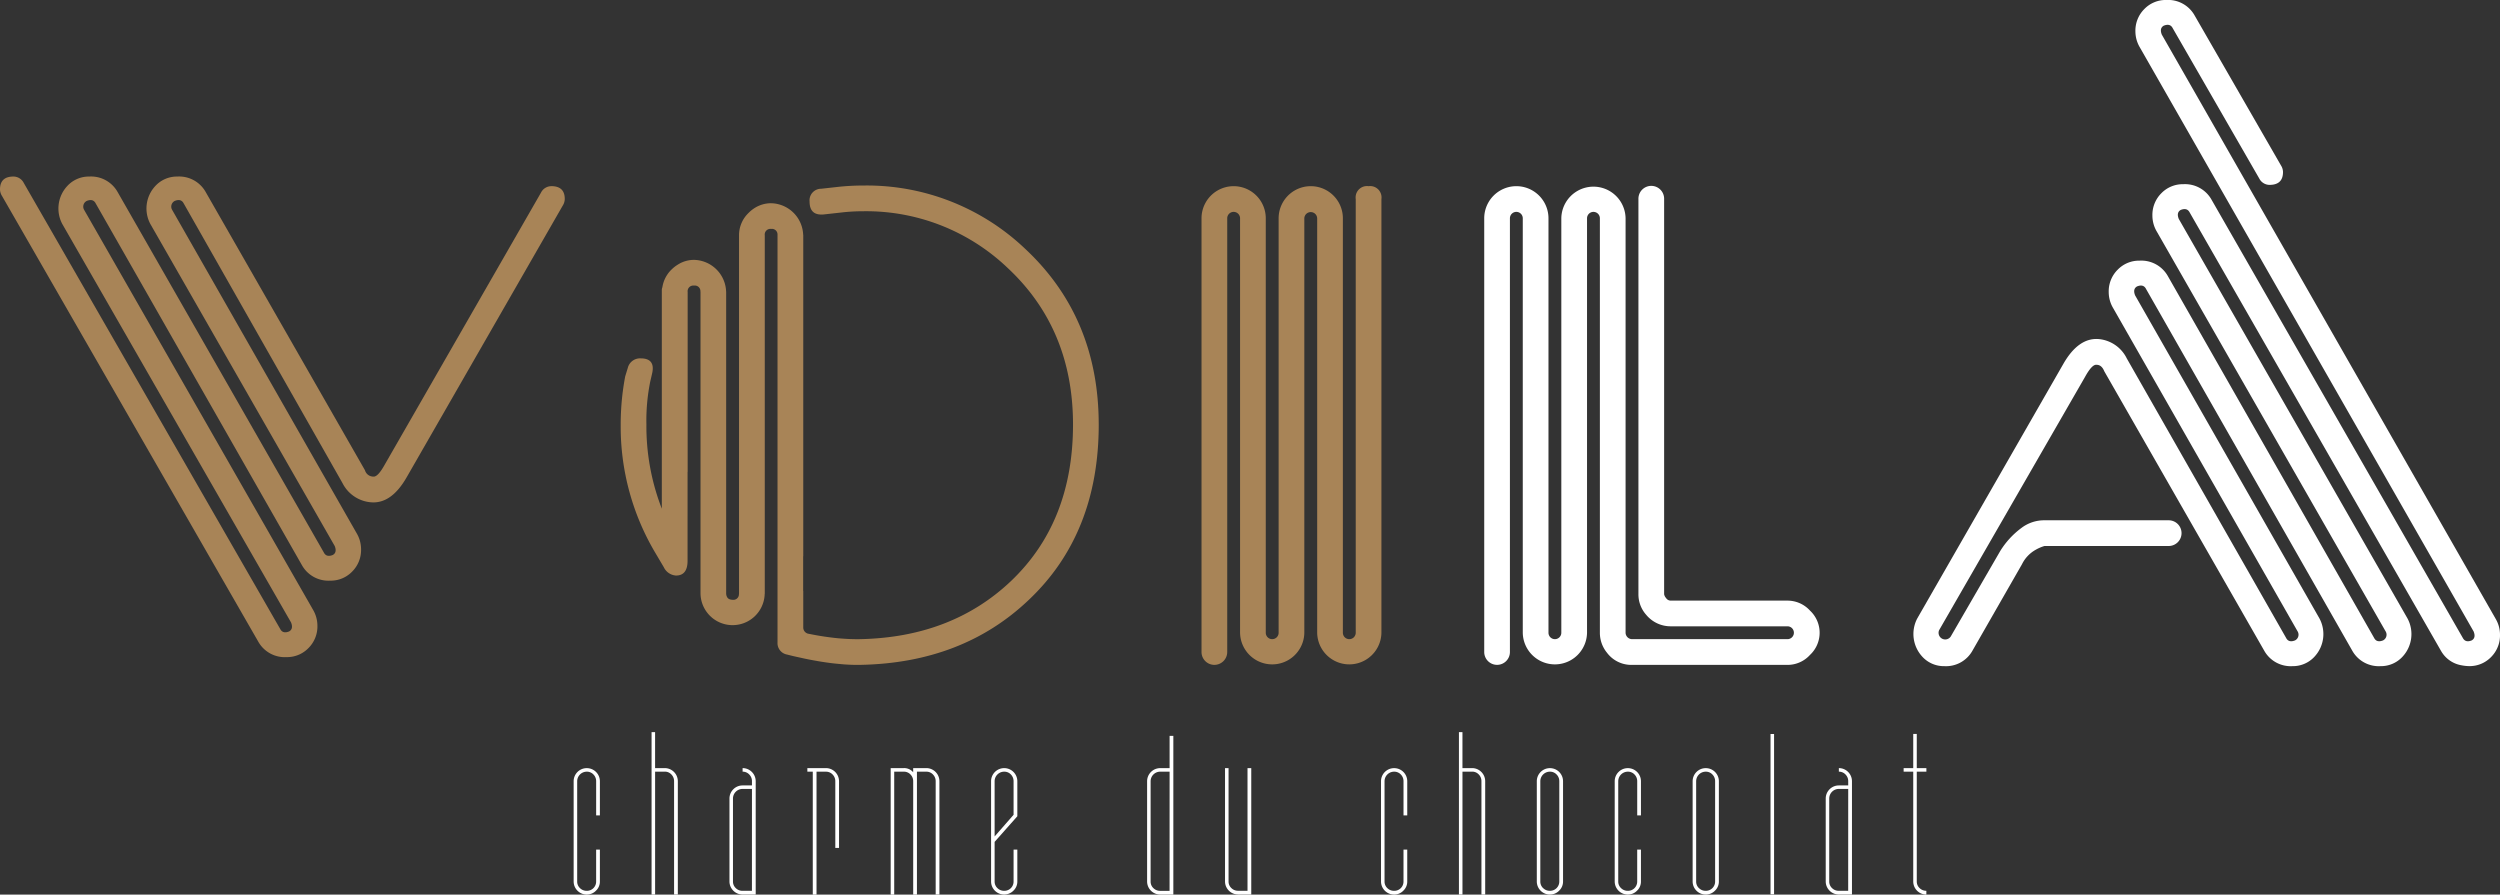
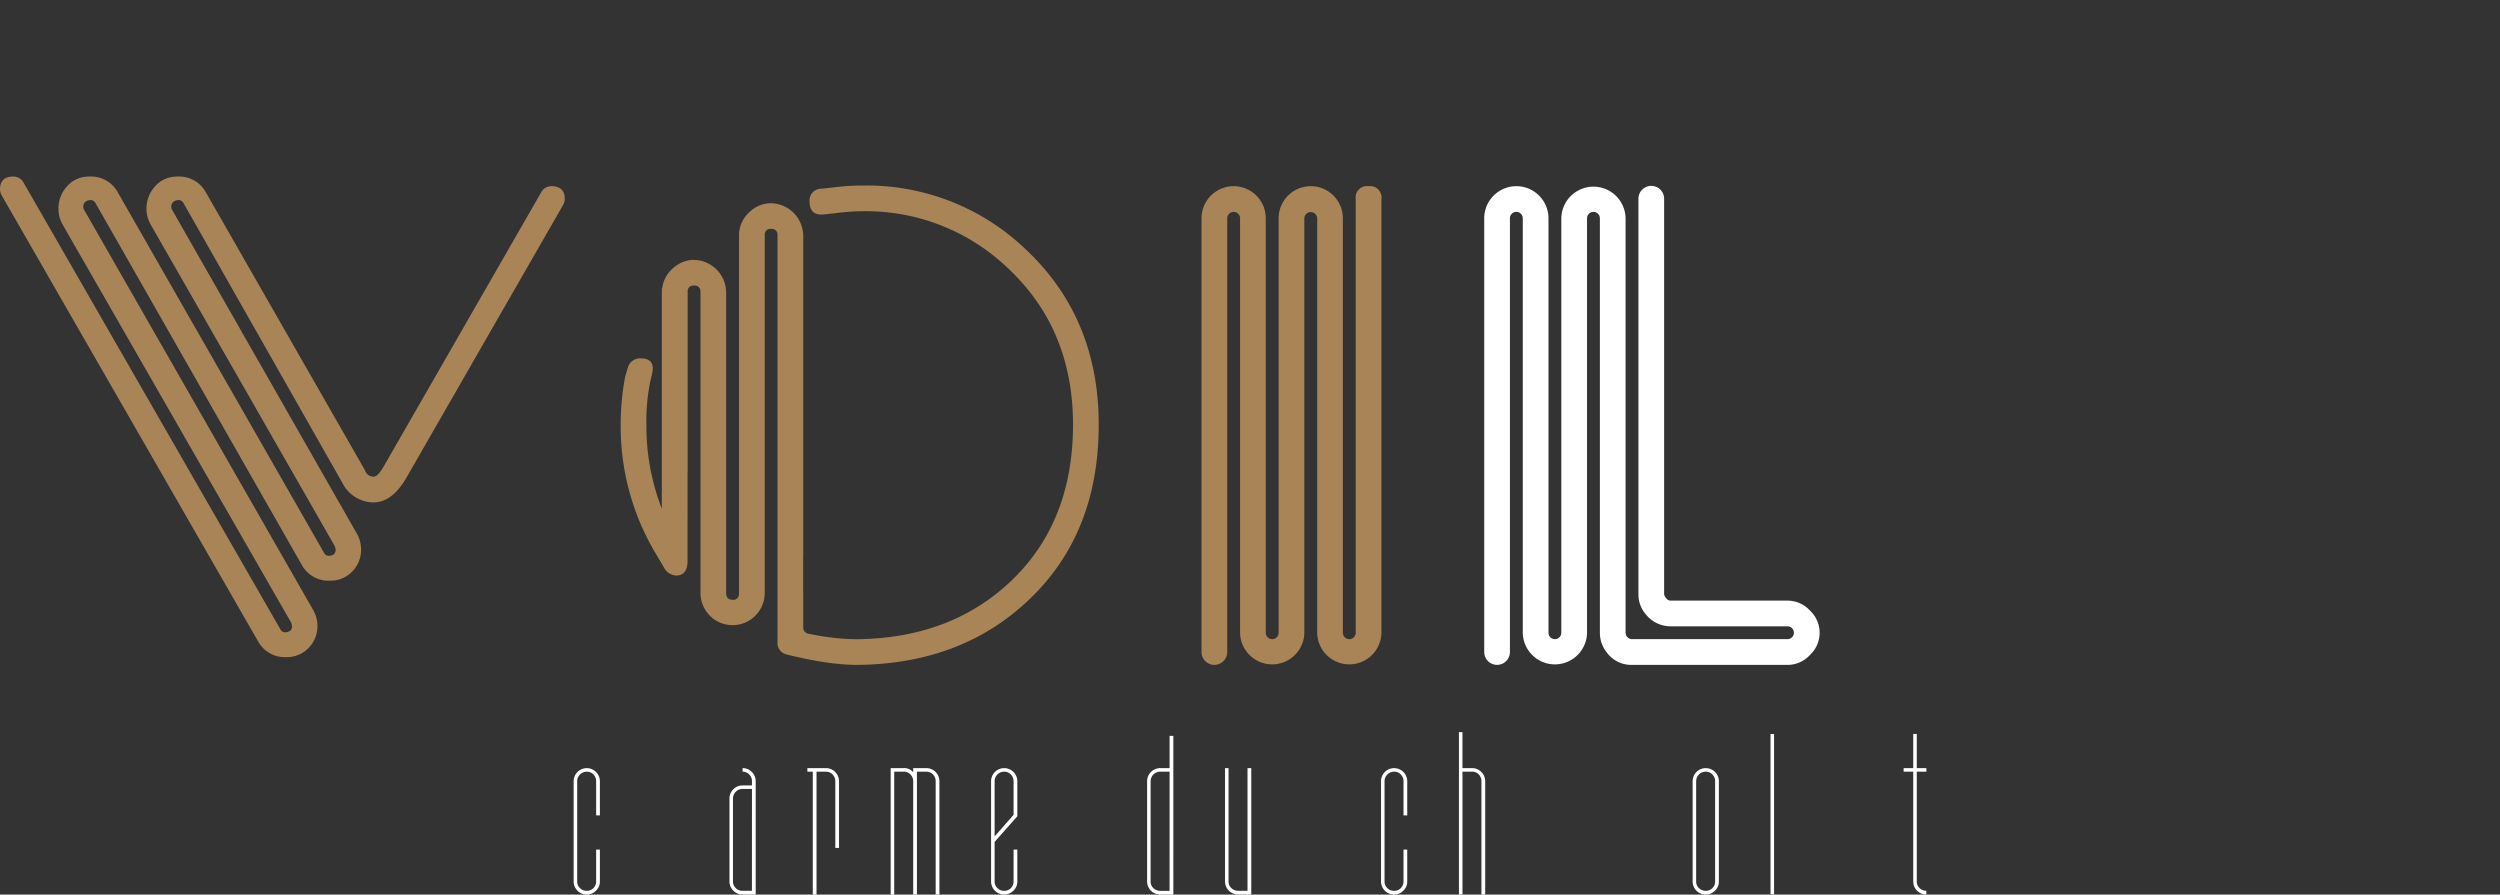
<svg xmlns="http://www.w3.org/2000/svg" width="338.207" height="121.02" viewBox="0 0 338.207 121.02">
  <rect x="0" y="0" width="338.207" height="121.02" fill="#333333" stroke="none" />
  <g id="Group_1" data-name="Group 1" transform="translate(-111.097 -718.389)">
    <g id="Group_41" data-name="Group 41">
      <path id="Path_19" data-name="Path 19" d="M185.676,743.576a1.571,1.571,0,0,0-1.39.869l-21.122,36.768q-.959,1.74-1.565,1.652a1.181,1.181,0,0,1-1.131-.865l-21.555-37.651a4.116,4.116,0,0,0-3.826-2.076,3.966,3.966,0,0,0-2.955,1.255,4.457,4.457,0,0,0-.7,5.154l24.946,43.574c.231.579.145.982-.26,1.213q-.87.35-1.217-.346L127,744.352a4.113,4.113,0,0,0-3.823-2.079,3.96,3.96,0,0,0-2.956,1.256,4.464,4.464,0,0,0-.7,5.159L150.473,802.6q.346.867-.262,1.212-.87.348-1.215-.348l-34.683-60.324a1.579,1.579,0,0,0-1.391-.868q-1.824,0-1.825,1.737a1.687,1.687,0,0,0,.26.869L146.04,805.2a4.108,4.108,0,0,0,3.824,2.086,4.027,4.027,0,0,0,2.955-1.217,4.129,4.129,0,0,0,1.219-3.042,4.291,4.291,0,0,0-.608-2.173l-30.947-54.066a.866.866,0,0,1,.348-1.217c.58-.231.984-.116,1.217.348l27.9,48.937a4.109,4.109,0,0,0,3.824,2.086,4.017,4.017,0,0,0,2.955-1.217,4.125,4.125,0,0,0,1.217-3.041,4.255,4.255,0,0,0-.608-2.174l-24.946-43.722a.864.864,0,0,1,.346-1.217c.578-.231.986-.116,1.217.348l21.47,37.811a4.746,4.746,0,0,0,3.825,2.608q2.781.261,4.869-3.39l21.122-36.768a1.686,1.686,0,0,0,.26-.869q0-1.74-1.826-1.739" fill="#a88457" />
      <path id="Path_20" data-name="Path 20" d="M296.242,743.576a1.536,1.536,0,0,0-1.738,1.739v58.672a.869.869,0,1,1-1.739,0V747.922a4.346,4.346,0,0,0-8.692,0v56.065a.869.869,0,1,1-1.739,0V747.922a4.346,4.346,0,0,0-8.692,0v58.673a1.738,1.738,0,0,0,3.477,0V747.922a.869.869,0,1,1,1.738,0v56.065a4.347,4.347,0,0,0,8.693,0V747.922a.87.87,0,0,1,1.739,0v56.065a4.346,4.346,0,0,0,8.691,0V745.315a1.537,1.537,0,0,0-1.738-1.739" fill="#a88457" />
      <path id="Path_21" data-name="Path 21" d="M352.914,799.642h-15.82a.752.752,0,0,1-.608-.349,1.036,1.036,0,0,1-.261-.52V745.315a1.739,1.739,0,1,0-3.477,0v53.458a4.153,4.153,0,0,0,1.043,2.78,4.28,4.28,0,0,0,3.3,1.565h15.82a.869.869,0,0,1,0,1.738H331.879a.888.888,0,0,1-.869-.869V747.922a4.347,4.347,0,0,0-8.693,0v56.065a.869.869,0,1,1-1.738,0V747.922a4.346,4.346,0,0,0-8.692,0v58.672a1.738,1.738,0,1,0,3.476,0V747.922a.869.869,0,0,1,1.739,0v56.065a4.347,4.347,0,0,0,8.693,0V747.922a.869.869,0,1,1,1.738,0v56.065a4.254,4.254,0,0,0,.956,2.7,4.124,4.124,0,0,0,3.39,1.651h21.035a4.1,4.1,0,0,0,3.042-1.348,4.1,4.1,0,0,0,0-6,4.1,4.1,0,0,0-3.042-1.346" fill="#fff" />
-       <path id="Path_22" data-name="Path 22" d="M448.7,802.075l-45.146-79q-.345-.866.261-1.212.871-.348,1.217.348l11.7,20.319a1.574,1.574,0,0,0,1.389.87q1.827,0,1.827-1.739a1.676,1.676,0,0,0-.261-.868l-11.7-20.32a4.109,4.109,0,0,0-3.824-2.086A4.024,4.024,0,0,0,401.2,719.6a4.129,4.129,0,0,0-1.219,3.042,4.256,4.256,0,0,0,.609,2.172l45.145,79q.347.868-.261,1.212c-.554.223-.944.118-1.18-.3l-34.017-59.327a4.11,4.11,0,0,0-3.824-2.091,4.023,4.023,0,0,0-2.956,1.217,4.124,4.124,0,0,0-1.217,3.042,4.238,4.238,0,0,0,.609,2.173l30.944,54.067a.865.865,0,0,1-.348,1.216q-.87.349-1.217-.347l-27.9-48.939a4.114,4.114,0,0,0-3.826-2.086,4.019,4.019,0,0,0-2.954,1.218,4.125,4.125,0,0,0-1.218,3.043,4.247,4.247,0,0,0,.609,2.172l24.947,43.723a.867.867,0,0,1-.348,1.216q-.87.349-1.217-.347L398.809,766.87a4.7,4.7,0,0,0-3.738-2.606q-2.783-.261-4.867,3.4L370.471,802.05a4.521,4.521,0,0,0,.695,5.192,3.95,3.95,0,0,0,2.957,1.266,4.1,4.1,0,0,0,3.823-2.11l6.695-11.685a4.524,4.524,0,0,1,1.824-1.934,5.555,5.555,0,0,1,1.218-.526h16.8a1.739,1.739,0,1,0,0-3.478h-16.8a5.083,5.083,0,0,0-3.13,1.043,11.191,11.191,0,0,0-2.868,3.129l-6.693,11.562a.9.9,0,0,1-1.566-.869l19.732-34.248c.638-1.159,1.158-1.708,1.566-1.652.461,0,.81.291,1.042.869l21.644,37.812a4.108,4.108,0,0,0,3.824,2.087,3.956,3.956,0,0,0,2.956-1.262,4.485,4.485,0,0,0,.7-5.172l-24.947-43.721c-.232-.579-.145-.986.261-1.217.578-.232.985-.116,1.217.347l27.9,48.938a4.111,4.111,0,0,0,3.826,2.087,3.957,3.957,0,0,0,2.955-1.262,4.485,4.485,0,0,0,.7-5.172L405.85,748.009c-.234-.578-.146-.985.259-1.218.579-.229.985-.114,1.218.351l33.984,59.278.019.03a3.941,3.941,0,0,0,2.832,1.953,5.311,5.311,0,0,0,.97.1,4.027,4.027,0,0,0,2.955-1.217,4.132,4.132,0,0,0,1.217-3.043,4.264,4.264,0,0,0-.608-2.173" fill="#fff" />
      <path id="Path_23" data-name="Path 23" d="M259.735,775.823q0-14.514-9.995-23.815a31.073,31.073,0,0,0-21.819-8.521,32.328,32.328,0,0,0-3.39.176l-2.346.261a1.568,1.568,0,0,0-1.565,1.738q0,1.914,1.912,1.738l2.347-.26a25.991,25.991,0,0,1,3.042-.174,27.721,27.721,0,0,1,19.471,7.648q8.866,8.262,8.866,21.209,0,13.216-8.431,21.211-8,7.56-20.34,7.822c-.47.012-.958,0-1.45-.017q-.668-.03-1.357-.086h-.021a36.6,36.6,0,0,1-3.936-.58c-.1-.02-.189-.034-.286-.054a.854.854,0,0,1-.673-.826V798.32h-.014v-4.67l.014.009V750.228c0-.046-.012-.089-.014-.135a4.44,4.44,0,0,0-4.333-4.21,4.09,4.09,0,0,0-1.552.3l-.123.049a4.476,4.476,0,0,0-1.367.953,4.172,4.172,0,0,0-1.3,3.042v48.435c0,.034-.012.059-.013.092a.752.752,0,0,1-.856.776,1.182,1.182,0,0,1-.324-.046.653.653,0,0,1-.441-.356,1.032,1.032,0,0,1-.106-.466V757.892c0-.047-.011-.089-.012-.136a4.438,4.438,0,0,0-4.333-4.21,4.04,4.04,0,0,0-2.162.621,4.737,4.737,0,0,0-.88.682,4.218,4.218,0,0,0-1.242,2.4,1.218,1.218,0,0,0-.076.32v29.641a30.829,30.829,0,0,1-2.086-11.388,26.637,26.637,0,0,1,.521-5.822l.262-1.13q.434-2-1.564-2a1.706,1.706,0,0,0-1.74,1.305l-.346,1.13a34.862,34.862,0,0,0-.61,6.517,33.423,33.423,0,0,0,4.7,17.386l1.13,1.912a1.968,1.968,0,0,0,1.651,1.13q1.563,0,1.564-2V782.225h.014V757.892a.766.766,0,0,1,.856-.868h.013a.754.754,0,0,1,.857.777c0,.033.012.056.012.092v40.771a4.342,4.342,0,0,0,8.68.135c0-.046.013-.089.013-.135V750.228a.768.768,0,0,1,.868-.87.754.754,0,0,1,.857.779v55.154a1.569,1.569,0,0,0,1.3,1.65l.348.088c.578.148,1.126.261,1.682.383h0c.092.02.184.043.276.063h.007c.6.129,1.187.238,1.762.337.186.033.37.064.554.094.481.076.956.145,1.416.2.329.041.644.07.962.1s.671.066.991.083c.659.039,1.3.058,1.909.045q13.821-.261,22.774-8.78,9.474-8.951,9.474-23.731" fill="#a88457" />
      <path id="Path_24" data-name="Path 24" d="M191.746,828.7V824.08a1.273,1.273,0,0,0-.366-.916,1.209,1.209,0,0,0-.9-.381,1.3,1.3,0,0,0-1.3,1.3v13.554a1.2,1.2,0,0,0,.38.9,1.274,1.274,0,0,0,.916.366,1.25,1.25,0,0,0,1.268-1.268v-4.311h.507v4.311a1.685,1.685,0,0,1-.535,1.254,1.723,1.723,0,0,1-1.24.521,1.779,1.779,0,0,1-1.775-1.775V824.08a1.775,1.775,0,0,1,3.55,0V828.7Z" fill="#fff" />
-       <path id="Path_25" data-name="Path 25" d="M199.72,817.43V822.3h1.3a1.779,1.779,0,0,1,1.776,1.774v15.33h-.508v-15.33a1.278,1.278,0,0,0-.366-.916,1.2,1.2,0,0,0-.9-.38h-1.3v16.626h-.479V817.43Z" fill="#fff" />
      <path id="Path_26" data-name="Path 26" d="M211.556,822.3a1.777,1.777,0,0,1,1.775,1.774v15.33h-1.775a1.777,1.777,0,0,1-1.775-1.774V826.418a1.777,1.777,0,0,1,1.775-1.774h1.268v-.565a1.274,1.274,0,0,0-.366-.915,1.2,1.2,0,0,0-.9-.381Zm1.268,2.817h-1.268a1.3,1.3,0,0,0-1.3,1.3v11.217a1.2,1.2,0,0,0,.38.9,1.271,1.271,0,0,0,.916.367h1.268Z" fill="#fff" />
      <path id="Path_27" data-name="Path 27" d="M221.559,822.783v16.626h-.507V822.783h-.733V822.3h2.508a1.781,1.781,0,0,1,1.776,1.775V833.1H224.1v-9.018a1.272,1.272,0,0,0-.366-.915,1.2,1.2,0,0,0-.9-.381Z" fill="#fff" />
      <path id="Path_28" data-name="Path 28" d="M237.678,839.409v-15.33a1.271,1.271,0,0,0-.367-.915,1.2,1.2,0,0,0-.9-.381h-1.268v16.626h-.507v-15.33a1.271,1.271,0,0,0-.367-.915,1.2,1.2,0,0,0-.9-.381h-1.3v16.626h-.478V822.3h1.775a1.584,1.584,0,0,1,1.268.563V822.3h1.775a1.777,1.777,0,0,1,1.775,1.774v15.33Z" fill="#fff" />
      <path id="Path_29" data-name="Path 29" d="M245.652,832.28v5.355a1.2,1.2,0,0,0,.381.9,1.268,1.268,0,0,0,.915.366,1.248,1.248,0,0,0,1.268-1.266v-4.313h.509v4.313a1.693,1.693,0,0,1-.537,1.254,1.768,1.768,0,0,1-3.015-1.254V824.079a1.776,1.776,0,0,1,3.552,0v4.735Zm0-.732,2.564-2.932v-4.537a1.279,1.279,0,0,0-.365-.916,1.208,1.208,0,0,0-.9-.38,1.3,1.3,0,0,0-1.3,1.3Z" fill="#fff" />
      <path id="Path_30" data-name="Path 30" d="M269.83,817.937v21.472h-1.775a1.779,1.779,0,0,1-1.775-1.775V824.079a1.779,1.779,0,0,1,1.775-1.775h1.268v-4.367Zm-.507,4.846h-1.268a1.3,1.3,0,0,0-1.3,1.3v13.555a1.2,1.2,0,0,0,.38.9,1.271,1.271,0,0,0,.916.367h1.268Z" fill="#fff" />
      <path id="Path_31" data-name="Path 31" d="M277.3,822.3v15.33a1.2,1.2,0,0,0,.381.9,1.266,1.266,0,0,0,.915.366h1.268V822.3h.508v17.1h-1.776a1.777,1.777,0,0,1-1.775-1.774V822.3Z" fill="#fff" />
      <path id="Path_32" data-name="Path 32" d="M300.968,828.7V824.08a1.273,1.273,0,0,0-.366-.916,1.21,1.21,0,0,0-.9-.381,1.3,1.3,0,0,0-1.3,1.3v13.554a1.2,1.2,0,0,0,.381.9,1.274,1.274,0,0,0,.916.366,1.25,1.25,0,0,0,1.268-1.268v-4.311h.507v4.311a1.686,1.686,0,0,1-.536,1.254,1.723,1.723,0,0,1-1.239.521,1.779,1.779,0,0,1-1.775-1.775V824.08a1.775,1.775,0,0,1,3.55,0V828.7Z" fill="#fff" />
      <path id="Path_33" data-name="Path 33" d="M308.942,817.43V822.3h1.3a1.779,1.779,0,0,1,1.776,1.774v15.33h-.508v-15.33a1.278,1.278,0,0,0-.366-.916,1.2,1.2,0,0,0-.9-.38h-1.3v16.626h-.479V817.43Z" fill="#fff" />
-       <path id="Path_34" data-name="Path 34" d="M320.778,839.409A1.777,1.777,0,0,1,319,837.635V824.08a1.775,1.775,0,0,1,3.55,0v13.555a1.692,1.692,0,0,1-.535,1.254,1.728,1.728,0,0,1-1.24.52m-.916-.874a1.267,1.267,0,0,0,.916.366,1.252,1.252,0,0,0,1.268-1.266V824.08a1.271,1.271,0,0,0-.367-.916,1.2,1.2,0,0,0-.9-.381,1.3,1.3,0,0,0-1.3,1.3v13.555a1.2,1.2,0,0,0,.381.9" fill="#fff" />
-       <path id="Path_35" data-name="Path 35" d="M332.584,828.7V824.08a1.273,1.273,0,0,0-.366-.916,1.209,1.209,0,0,0-.9-.381,1.3,1.3,0,0,0-1.3,1.3v13.554a1.2,1.2,0,0,0,.38.9,1.274,1.274,0,0,0,.916.366,1.25,1.25,0,0,0,1.268-1.268v-4.311h.507v4.311a1.685,1.685,0,0,1-.535,1.254,1.723,1.723,0,0,1-1.24.521,1.779,1.779,0,0,1-1.775-1.775V824.08a1.775,1.775,0,0,1,3.55,0V828.7Z" fill="#fff" />
      <path id="Path_36" data-name="Path 36" d="M341.855,839.409a1.777,1.777,0,0,1-1.774-1.774V824.08a1.775,1.775,0,0,1,3.55,0v13.555a1.692,1.692,0,0,1-.535,1.254,1.729,1.729,0,0,1-1.241.52m-.916-.874a1.27,1.27,0,0,0,.916.366,1.25,1.25,0,0,0,1.268-1.266V824.08a1.274,1.274,0,0,0-.366-.916,1.2,1.2,0,0,0-.9-.381,1.3,1.3,0,0,0-1.3,1.3v13.555a1.2,1.2,0,0,0,.38.9" fill="#fff" />
      <rect id="Rectangle_22" data-name="Rectangle 22" width="0.479" height="21.698" transform="translate(350.619 817.683)" fill="#fff" />
-       <path id="Path_37" data-name="Path 37" d="M359.861,822.3a1.777,1.777,0,0,1,1.775,1.774v15.33h-1.775a1.777,1.777,0,0,1-1.775-1.774V826.418a1.777,1.777,0,0,1,1.775-1.774h1.268v-.565a1.274,1.274,0,0,0-.366-.915,1.2,1.2,0,0,0-.9-.381Zm1.268,2.817h-1.268a1.3,1.3,0,0,0-1.3,1.3v11.217a1.2,1.2,0,0,0,.38.9,1.271,1.271,0,0,0,.916.367h1.268Z" fill="#fff" />
      <path id="Path_38" data-name="Path 38" d="M371.7,839.409a1.777,1.777,0,0,1-1.775-1.774V822.783h-1.3V822.3h1.3v-4.621h.479V822.3h1.3v.478h-1.3v14.852a1.2,1.2,0,0,0,.38.9,1.271,1.271,0,0,0,.916.367Z" fill="#fff" />
    </g>
  </g>
</svg>